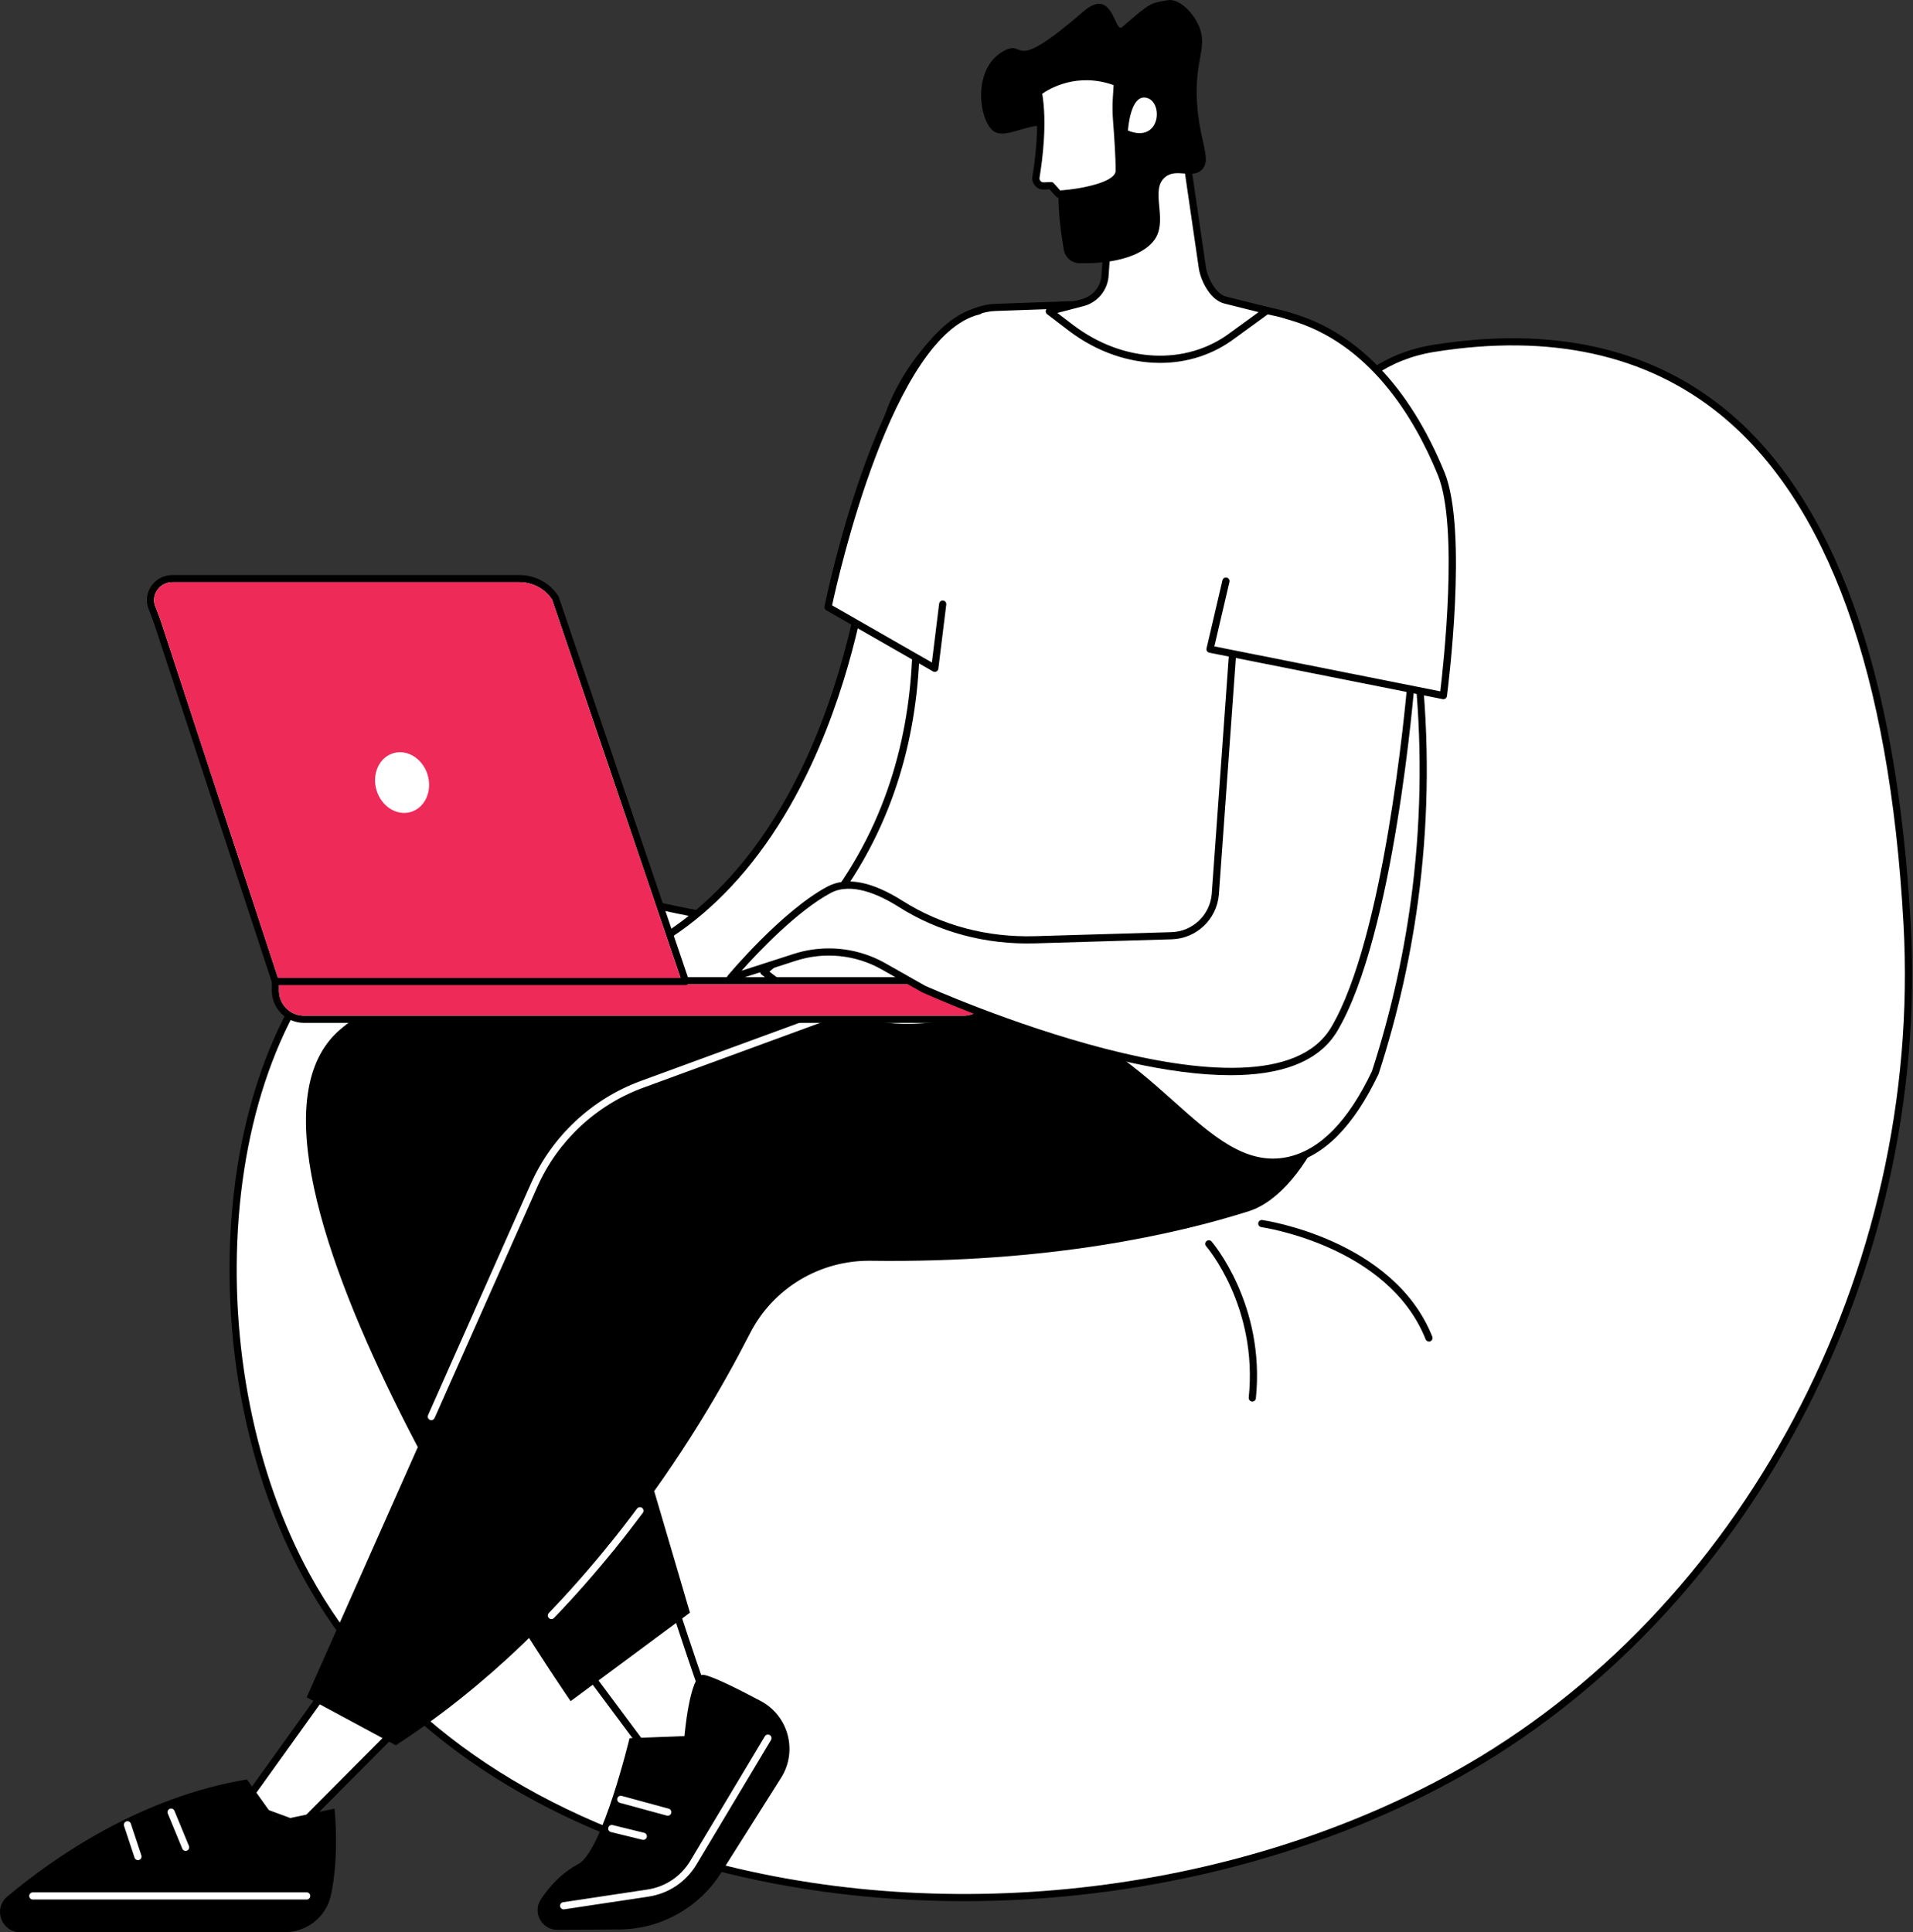
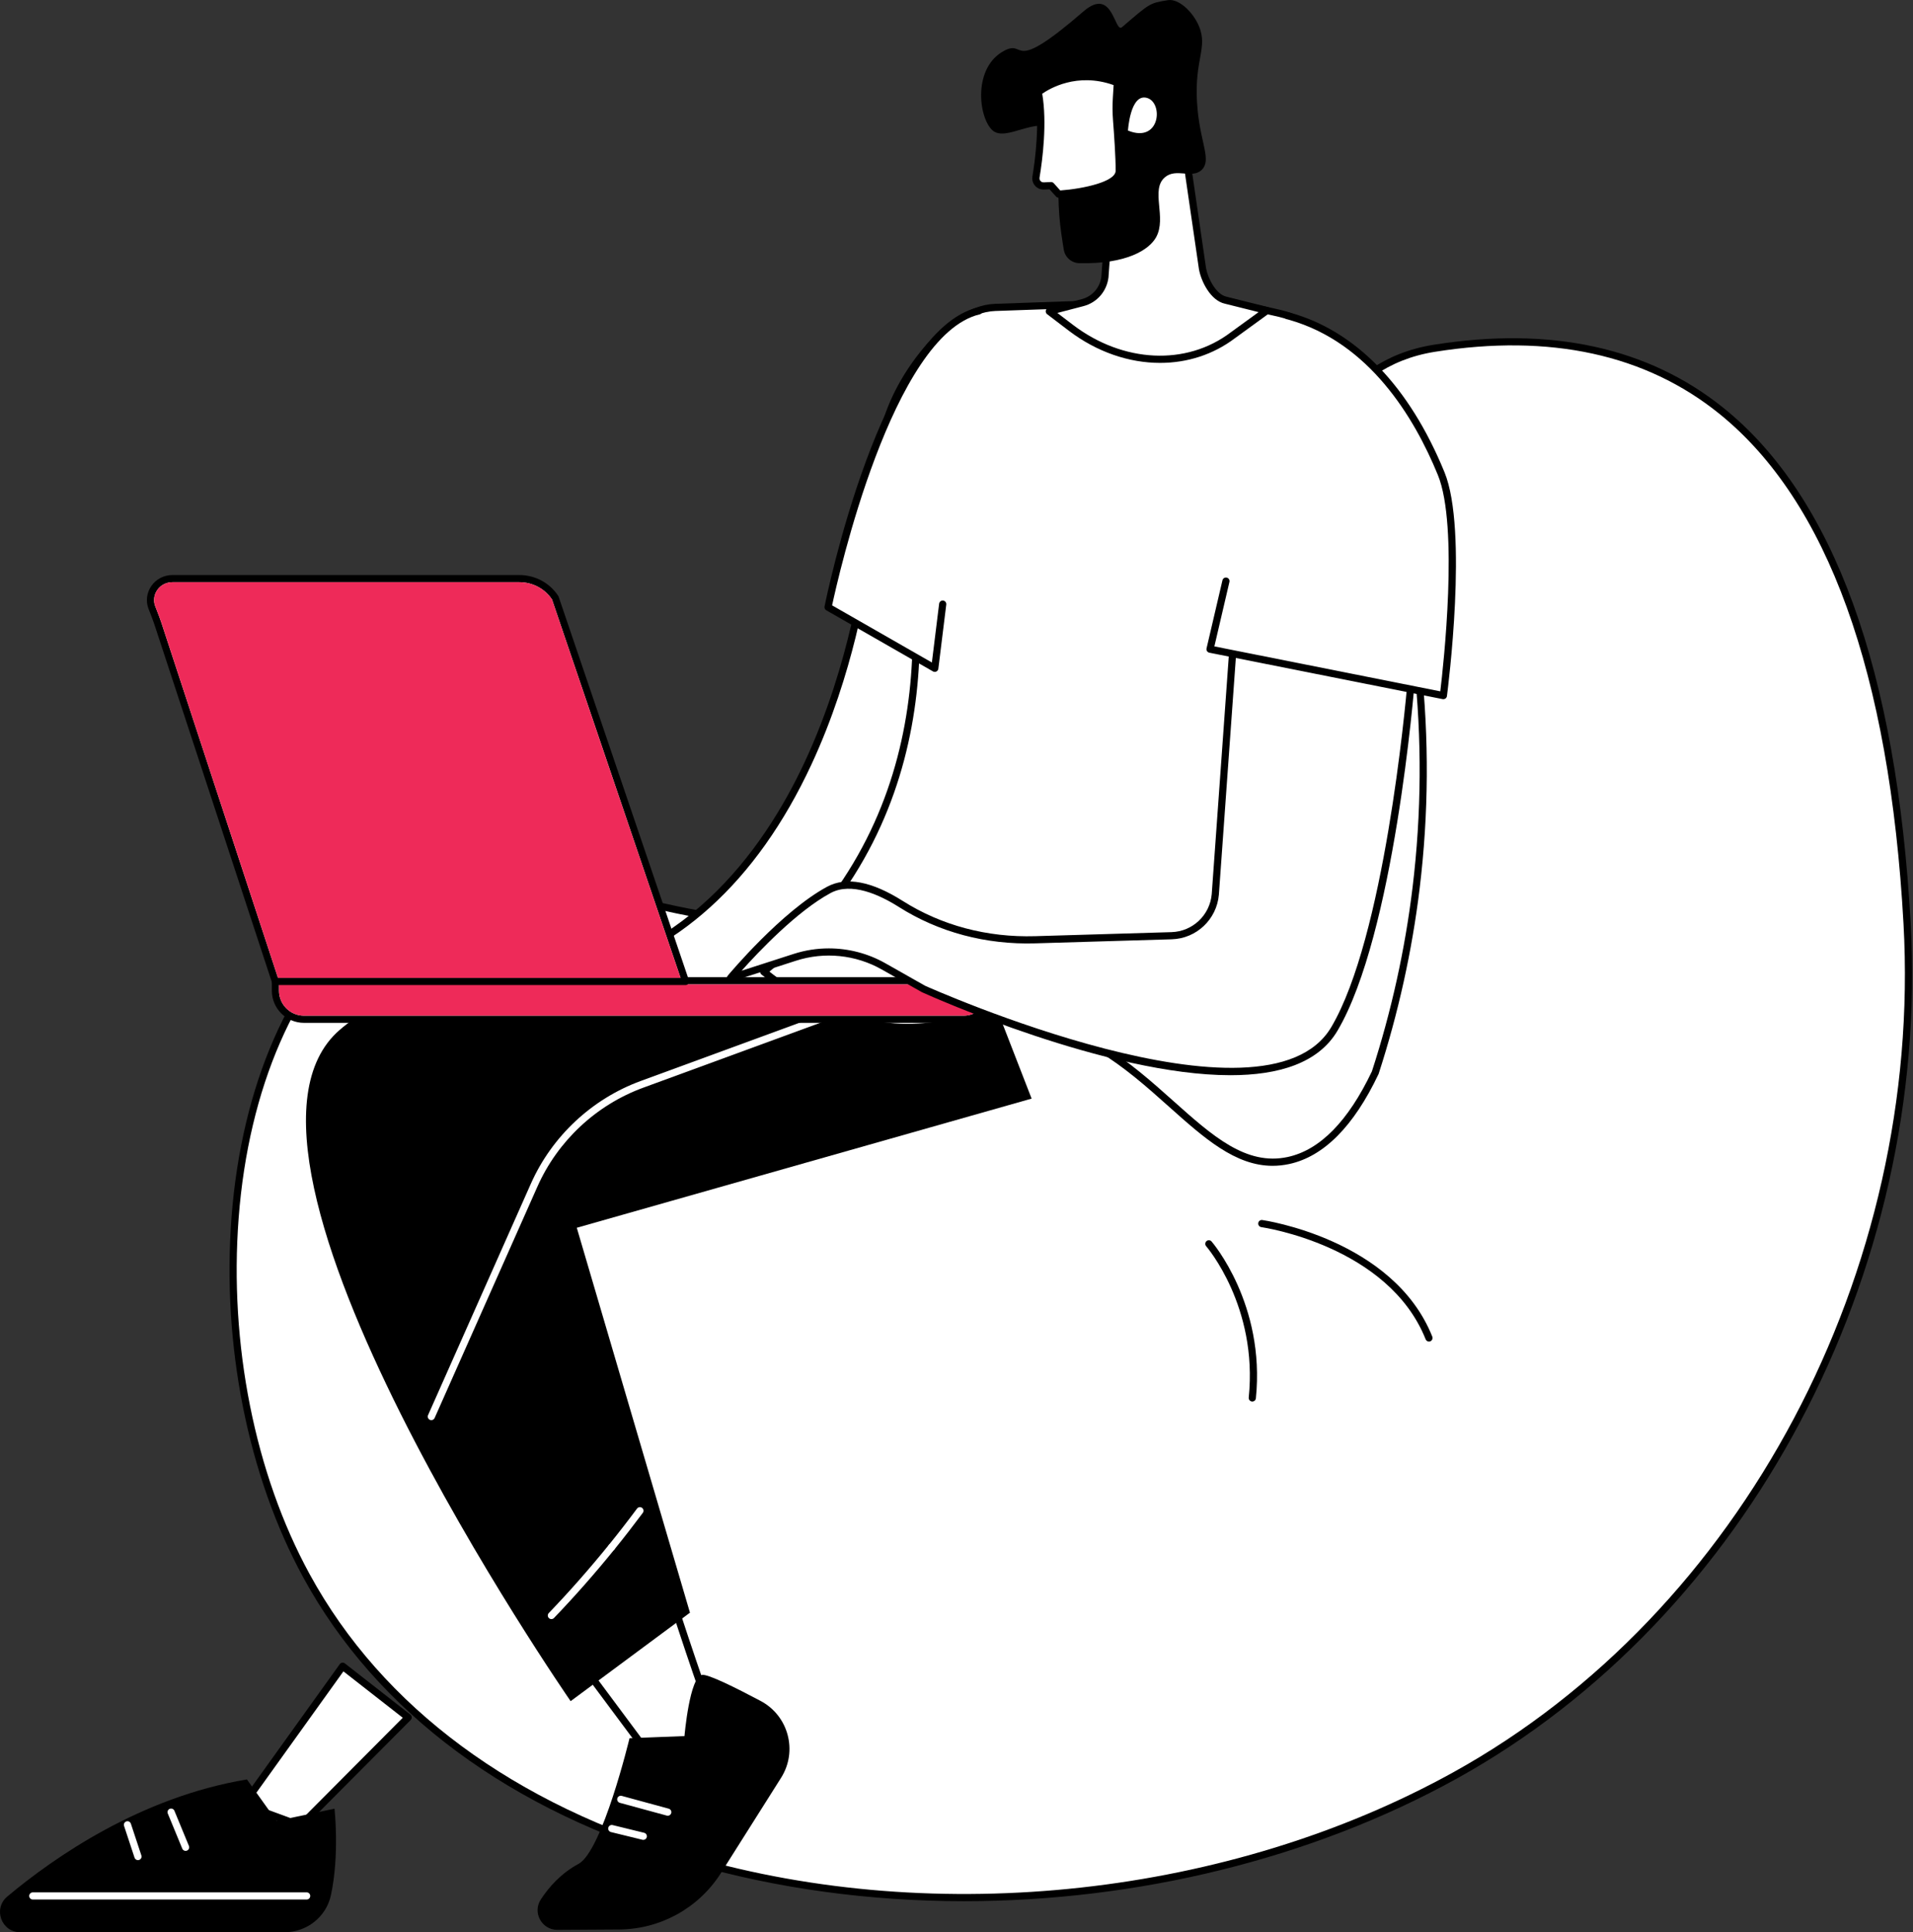
<svg xmlns="http://www.w3.org/2000/svg" width="1379" height="1393" viewBox="0 0 1379 1393" fill="none">
  <rect x="0" y="0" width="1379" height="1393" fill="#333333" stroke="none" />
  <path d="M1033.91 251.074C1220.28 221.444 1356.09 328.94 1374.74 665.91C1388.63 916.7 1257.85 1164.22 1048.88 1279.92C771.21 1433.64 357.271 1385.86 220.926 1136.07C139.568 987.01 150.733 754.44 263.906 661.01C377.359 567.35 503.94 727.15 710.71 638.19C940.61 539.27 883.61 274.97 1033.91 251.074Z" fill="white" />
  <path d="M694.97 1370.57C627.27 1370.57 560.06 1361.6 496.9 1343.24C367.957 1305.78 271.743 1234.57 218.66 1137.3C178.728 1064.14 159.854 969.43 166.897 877.48C174.15 782.69 208.908 703.06 262.271 659.02C318.051 612.97 377.172 627.15 445.64 643.58C519.67 661.34 603.59 681.48 709.71 635.82C832.3 583.08 872.06 484.42 907.13 397.39C936.88 323.565 962.58 259.819 1033.53 248.537C1118.03 235.106 1188.37 250.488 1242.61 294.25C1321.9 358.23 1367.23 483.23 1377.33 665.78C1391.31 918.38 1259.83 1166.1 1050.14 1282.19C945.2 1340.28 819.31 1370.56 694.97 1370.57ZM350.356 633.1C320.621 633.1 292.567 640.69 265.553 662.99C213.276 706.15 179.195 784.47 172.048 877.87C165.087 968.85 183.727 1062.51 223.203 1134.81C275.62 1230.84 370.76 1301.2 498.35 1338.27C676.25 1389.96 886.72 1366.73 1047.63 1277.65C1255.61 1162.49 1386.03 916.71 1372.16 666.05C1362.14 485.02 1317.45 361.278 1239.35 298.256C1186.29 255.451 1117.3 240.432 1034.33 253.629C966.27 264.456 941.09 326.941 911.92 399.306C876.48 487.27 836.3 586.97 711.74 640.57C604.03 686.91 519.24 666.55 444.42 648.6C410.995 640.58 379.847 633.1 350.356 633.1Z" fill="black" />
  <path d="M1030.08 967.14C1029.05 967.14 1028.09 966.52 1027.68 965.51C1000.74 897.98 910.14 884.78 909.22 884.65C907.81 884.45 906.82 883.16 907.02 881.73C907.2 880.32 908.51 879.33 909.93 879.53C910.87 879.65 1004.43 893.24 1032.48 963.59C1033 964.92 1032.36 966.42 1031.03 966.96C1030.73 967.09 1030.4 967.14 1030.08 967.14Z" fill="black" />
  <path d="M902.74 1010.37C902.65 1010.37 902.57 1010.37 902.48 1010.36C901.05 1010.22 900.02 1008.94 900.16 1007.52C906.88 941.93 869.84 898.83 869.47 898.4C868.52 897.32 868.64 895.69 869.71 894.74C870.79 893.8 872.42 893.9 873.37 894.99C873.76 895.43 912.26 940.23 905.31 1008.04C905.17 1009.38 904.05 1010.37 902.74 1010.37Z" fill="black" />
  <path d="M522.3 1258.19C516.45 1252.27 482.609 1147.04 482.609 1147.04L415.77 1194.73L489.06 1293.23L522.3 1258.19Z" fill="white" />
  <path d="M489.06 1295.8C489.01 1295.8 488.95 1295.8 488.91 1295.8C488.15 1295.76 487.45 1295.38 486.98 1294.76L413.692 1196.27C413.284 1195.71 413.108 1195.01 413.213 1194.32C413.319 1193.63 413.704 1193.02 414.265 1192.62L481.11 1144.92C481.78 1144.44 482.64 1144.31 483.42 1144.57C484.2 1144.82 484.82 1145.44 485.06 1146.23C497.99 1186.44 520.03 1251.89 524.13 1256.36C525.05 1257.37 525.1 1258.97 524.17 1259.96L490.93 1294.99C490.45 1295.52 489.77 1295.8 489.06 1295.8ZM419.427 1195.3L489.3 1289.2L519.05 1257.86C511.37 1243.74 488.29 1173.02 481.25 1151.19L419.427 1195.3Z" fill="black" />
  <path d="M401.839 1391.25L446.29 1390.98C475.7 1390.81 503.05 1375.87 519.1 1351.21L563.05 1281.62C575.2 1262.38 568.4 1236.91 548.31 1226.23C529.96 1216.48 510.74 1206.98 506.24 1207.42C497.1 1208.29 493.41 1251.55 493.41 1251.55L453.8 1253.08C453.8 1253.08 434.238 1334.44 417.022 1343.69C404.479 1350.43 395.731 1360.32 389.833 1369.35C383.678 1378.8 390.557 1391.32 401.839 1391.25Z" fill="black" />
-   <path d="M406.309 1376.47C405.048 1376.47 403.95 1375.55 403.751 1374.27C403.541 1372.85 404.51 1371.53 405.924 1371.32L466.73 1362.17C479.64 1360.22 490.91 1352.67 497.62 1341.46L551.34 1251.7C552.08 1250.48 553.67 1250.08 554.89 1250.81C556.12 1251.55 556.52 1253.14 555.78 1254.37L502.06 1344.12C494.55 1356.66 481.94 1365.11 467.49 1367.28L406.683 1376.44C406.566 1376.46 406.437 1376.47 406.309 1376.47Z" fill="white" />
  <path d="M481.369 1308.98C481.149 1308.98 480.919 1308.94 480.699 1308.89L446.809 1299.66C445.439 1299.29 444.619 1297.86 444.989 1296.48C445.369 1295.1 446.789 1294.29 448.169 1294.66L482.049 1303.89C483.429 1304.26 484.249 1305.69 483.869 1307.06C483.549 1308.22 482.509 1308.98 481.369 1308.98Z" fill="white" />
  <path d="M463.73 1326.37C463.52 1326.37 463.32 1326.35 463.11 1326.3L440.39 1320.74C439 1320.4 438.15 1319 438.488 1317.61C438.827 1316.22 440.25 1315.38 441.62 1315.71L464.33 1321.27C465.72 1321.61 466.58 1323.01 466.24 1324.4C465.95 1325.59 464.9 1326.37 463.73 1326.37Z" fill="white" />
  <path d="M294.213 1238.11L216.615 1316.09L175.469 1300.98L247.005 1201.21L294.213 1238.11Z" fill="white" />
  <path d="M216.615 1318.67C216.311 1318.67 216.019 1318.62 215.727 1318.51L174.581 1303.39C173.822 1303.11 173.238 1302.49 173.004 1301.72C172.77 1300.95 172.899 1300.11 173.378 1299.46L244.926 1199.69C245.334 1199.12 245.965 1198.73 246.654 1198.64C247.367 1198.54 248.056 1198.73 248.616 1199.17L295.824 1236.06C296.408 1236.52 296.77 1237.19 296.817 1237.94C296.864 1238.68 296.595 1239.4 296.069 1239.93L218.46 1317.9C217.946 1318.41 217.292 1318.67 216.615 1318.67ZM179.556 1299.71L215.949 1313.08L290.335 1238.34L247.553 1204.9L179.556 1299.71Z" fill="black" />
  <path d="M241.132 1303.88C241.132 1303.88 244.881 1337.05 238.516 1366.37C235.129 1381.99 221.044 1392.97 205.066 1392.97H14.599C0.981 1392.97 -5.185 1375.98 5.244 1367.23C39.114 1338.86 101.412 1295.53 178.005 1282.81L199.367 1312.71L241.132 1303.88Z" fill="black" />
  <path d="M221.044 1369.38H23.651C22.226 1369.38 21.059 1368.22 21.059 1366.79C21.059 1365.36 22.215 1364.21 23.651 1364.21H221.044C222.469 1364.21 223.625 1365.36 223.625 1366.79C223.637 1368.22 222.481 1369.38 221.044 1369.38Z" fill="white" />
  <path d="M133.799 1334.32C132.783 1334.32 131.814 1333.71 131.405 1332.72L120.952 1307.37C120.403 1306.05 121.034 1304.54 122.354 1304C123.673 1303.46 125.192 1304.08 125.729 1305.4L136.182 1330.74C136.731 1332.06 136.1 1333.58 134.78 1334.12C134.465 1334.25 134.126 1334.32 133.799 1334.32Z" fill="white" />
  <path d="M99.44 1340.98C98.354 1340.98 97.337 1340.29 96.987 1339.2L89.431 1316.33C88.975 1314.98 89.723 1313.52 91.077 1313.06C92.432 1312.61 93.892 1313.36 94.348 1314.71L101.904 1337.58C102.36 1338.93 101.612 1340.39 100.257 1340.85C99.989 1340.94 99.708 1340.98 99.44 1340.98Z" fill="white" />
  <path d="M705.02 692.462C705.02 692.462 350.325 651.172 244.86 742.472C139.396 833.772 411.35 1226.37 411.35 1226.37L497.36 1162.59L415.776 885.102L743.65 791.992L705.02 692.462Z" fill="black" />
-   <path d="M900.22 873.162C848.7 889.512 756.52 910.652 627.67 908.902C591.07 908.402 557.27 928.631 540.64 961.251C502.47 1036.09 419.872 1170.84 285.314 1258.19L221.055 1223.57L385.068 854.361C400.041 820.651 428.048 794.441 462.68 781.751L787.74 662.552C787.74 662.552 888.53 634.381 937.94 724.361C946.77 740.431 963.16 711.692 967.06 724.662C980.45 769.112 944.47 859.122 900.22 873.162Z" fill="black" />
  <path d="M310.937 1023.78C310.587 1023.78 310.225 1023.71 309.886 1023.56C308.578 1022.97 307.994 1021.44 308.578 1020.15L382.695 853.308C397.867 819.158 426.691 792.188 461.78 779.318L617.45 722.228C618.8 721.738 620.28 722.428 620.77 723.768C621.26 725.108 620.57 726.598 619.23 727.088L463.55 784.178C429.775 796.568 402.025 822.518 387.414 855.408L313.297 1022.25C312.876 1023.21 311.93 1023.78 310.937 1023.78Z" fill="white" />
  <path d="M397.483 1167.21C396.84 1167.21 396.186 1166.97 395.684 1166.49C394.656 1165.5 394.621 1163.86 395.614 1162.83C410.423 1147.44 424.987 1130.89 438.921 1113.68C439.82 1112.57 441.44 1112.39 442.55 1113.29C443.66 1114.19 443.84 1115.81 442.94 1116.93C428.912 1134.27 414.242 1150.92 399.339 1166.43C398.837 1166.95 398.16 1167.21 397.483 1167.21Z" fill="white" />
  <path d="M440.94 1117.89C440.37 1117.89 439.8 1117.71 439.32 1117.32C438.21 1116.42 438.035 1114.8 438.935 1113.68C445.81 1105.18 452.63 1096.39 459.21 1087.55C460.06 1086.41 461.69 1086.16 462.83 1087.03C463.98 1087.88 464.21 1089.5 463.36 1090.65C456.73 1099.53 449.88 1108.39 442.95 1116.94C442.44 1117.56 441.69 1117.89 440.94 1117.89Z" fill="white" />
  <path d="M624.42 405.974C624.42 405.974 593.23 689.24 383.746 707.78L624.42 711.2C624.42 711.2 713.54 530.62 717.16 460.31C720.78 389.997 624.42 405.974 624.42 405.974Z" fill="white" />
  <path d="M624.42 713.78C624.41 713.78 624.4 713.78 624.39 713.78L383.712 710.36C382.333 710.34 381.212 709.25 381.166 707.87C381.119 706.49 382.147 705.33 383.525 705.2C490.51 695.74 549.58 614.94 580.3 548.83C613.71 476.91 621.78 406.394 621.85 405.693C621.98 404.537 622.86 403.614 624 403.427C626.17 403.065 677.59 394.866 704.36 418.762C715.48 428.69 720.65 442.716 719.74 460.43C716.13 530.48 630.39 704.94 626.74 712.33C626.32 713.22 625.42 713.78 624.42 713.78ZM414.125 705.62L622.82 708.59C631.29 691.23 711.2 525.81 714.58 460.17C715.41 444.083 710.8 431.458 700.92 422.616C678.77 402.82 636.23 407.024 626.75 408.251C625.17 420.339 615.59 485.14 584.98 551.01C545.45 636.11 486.77 689.01 414.125 705.62Z" fill="black" />
  <path d="M922.58 225.952C881.93 216.399 864.99 216.27 717.27 221.619C681.16 222.927 640.99 279.444 636.75 315.323C648.23 349.742 698.4 508.44 605.95 641.2C592.83 660.04 575 680.7 550.51 700.5C564.27 711.63 585.64 726.1 614.35 734.62C662.01 748.78 685.98 733.48 724.38 734.62C825.98 737.65 863.23 850.81 928.85 836.6C946.37 832.8 969.6 819.13 991.37 773.29C1003.71 735.28 1014.69 690.64 1020.8 640.2C1037.37 503.44 1010.25 389.58 986.02 318.114C978.84 295.55 970.49 237.211 922.58 225.952Z" fill="white" />
  <path d="M917.37 840.44C890.4 840.44 868 820.44 842.57 797.74C811.61 770.09 776.53 738.77 724.31 737.21C710.69 736.81 698.67 738.53 687.06 740.22C666.2 743.22 644.63 746.32 613.61 737.11C590.6 730.28 568.82 718.63 548.88 702.51C548.28 702.02 547.93 701.29 547.93 700.51C547.93 699.72 548.28 698.99 548.88 698.5C570.19 681.27 588.66 661.5 603.82 639.73C688.28 518.46 653.26 373.04 634.28 316.15C634.17 315.788 634.12 315.402 634.17 315.029C638.32 279.851 678.84 220.426 717.16 219.048C867.31 213.605 882.71 213.932 923.16 223.439C965.93 233.495 978.09 279.01 985.35 306.199C986.51 310.52 987.5 314.258 988.48 317.33C1024.68 424.067 1036.41 532.81 1023.36 640.51C1017.89 685.59 1007.95 730.53 993.81 774.1C993.77 774.2 993.74 774.31 993.68 774.41C975.83 811.98 954.2 833.76 929.37 839.14C925.27 840.02 921.27 840.44 917.37 840.44ZM720.23 731.98C721.62 731.98 723.03 732 724.46 732.04C778.56 733.65 814.39 765.65 846.02 793.88C874.08 818.93 898.31 840.56 928.31 834.07C951.46 829.06 971.86 808.28 988.96 772.33C1002.98 729.14 1012.82 684.57 1018.24 639.88C1031.21 532.95 1019.54 424.978 983.59 318.941C982.56 315.706 981.54 311.922 980.38 307.531C973.4 281.451 961.74 237.817 921.99 228.461C882.18 219.106 866.88 218.779 717.37 224.198C681.62 225.495 643.72 281.462 639.4 315.052C658.66 373.063 693.6 519.87 608.09 642.67C593.24 663.98 575.28 683.41 554.64 700.46C573.36 715.13 593.7 725.78 615.09 732.13C645.04 741.02 665.09 738.14 686.34 735.08C696.95 733.56 707.91 731.98 720.23 731.98Z" fill="black" />
  <path d="M596.891 437.721C596.891 437.721 636.781 240.457 705.621 224.105L673.811 481.791L596.891 437.721Z" fill="white" />
  <path d="M673.831 484.37C673.391 484.37 672.941 484.25 672.551 484.03L595.631 439.962C594.661 439.413 594.151 438.292 594.381 437.206C596.021 429.088 635.391 238.131 705.041 221.581C706.441 221.243 707.821 222.107 708.161 223.497C708.481 224.887 707.631 226.276 706.241 226.615C643.251 241.576 604.081 416.521 599.831 436.411L671.751 477.6L676.981 435.197C677.161 433.783 678.471 432.779 679.871 432.943C681.291 433.118 682.301 434.414 682.121 435.827L676.411 482.09C676.311 482.95 675.781 483.7 675.001 484.09C674.611 484.29 674.221 484.37 673.831 484.37Z" fill="black" />
  <path d="M801.381 131.538L796.481 199.757C795.391 208.633 789.001 215.945 780.351 218.199L756.381 224.447L771.931 236.29C806.411 262.534 854.141 267.918 888.661 241.733L913.271 223.852L883.501 216.412C874.951 214.496 868.381 202.315 866.811 193.684L853.661 103.414L801.381 131.538Z" fill="white" />
  <path d="M836.27 261.613C813.89 261.613 790.66 253.8 770.37 238.348L754.83 226.505C754.05 225.909 753.66 224.905 753.86 223.936C754.06 222.966 754.78 222.195 755.74 221.938L779.71 215.69C787.38 213.693 792.961 207.316 793.921 199.444L798.811 131.353C798.871 130.466 799.391 129.683 800.171 129.263L852.46 101.139C853.2 100.742 854.09 100.73 854.84 101.104C855.6 101.478 856.11 102.202 856.24 103.043L869.39 193.312C870.75 200.81 876.61 212.209 884.08 213.88L913.911 221.331C914.881 221.576 915.63 222.359 915.83 223.352C916.02 224.333 915.621 225.349 914.811 225.933L890.22 243.814C874.51 255.715 855.7 261.613 836.27 261.613ZM762.19 225.606L773.5 234.225C809.56 261.672 855.21 263.856 887.11 239.656L907.27 225.01L882.88 218.913C872.74 216.648 865.891 203.065 864.281 194.142L851.64 107.446L803.86 133.14L799.061 199.946C797.831 210.072 790.74 218.166 781 220.7L762.19 225.606Z" fill="black" />
  <path d="M723.87 36.591C740.26 27.913 727.07 54.939 781 8.257C802.48 -10.337 803.25 24.374 808.85 19.562C829.47 1.81 828.75 2.394 841.77 0.128C850.39 -1.367 861.92 10.522 865.34 21.77C869.86 36.626 859.99 45.514 863.35 79.723C865.72 103.747 873.28 115.555 866.35 122.376C859.36 129.278 847.96 120.834 839.74 127.795C829.11 136.8 841.24 156.841 833.38 171.043C828.43 180.001 812.17 190.536 777.98 189.719C772.43 189.59 767.75 185.502 766.84 180.013C765.68 172.982 764.27 164.082 763.62 155.475C760.56 114.457 769.39 100.827 760.69 93.819C747.37 83.074 724.72 103.081 715.11 93.656C705.13 83.88 701.41 48.48 723.87 36.591Z" fill="black" />
  <path d="M805.461 59.604L804.781 70.804C804.461 76.083 804.501 81.374 804.911 86.653C805.681 96.546 806.871 113.574 806.811 123.151C806.731 137.225 763.211 139.981 763.211 139.981L757.691 133.838L752.581 134.048C751.591 134.095 750.591 133.931 749.711 133.464C747.511 132.319 746.421 129.96 746.801 127.694C748.861 115.256 752.471 87.809 748.471 66.471C748.471 66.471 772.661 46.827 805.461 59.604Z" fill="white" />
  <path d="M763.2 142.559C762.47 142.559 761.771 142.243 761.271 141.706L756.57 136.474L752.681 136.637C751.161 136.707 749.711 136.404 748.501 135.773C745.371 134.138 743.66 130.728 744.22 127.282C746.06 116.234 749.881 88.226 745.901 66.958C745.731 66.024 746.08 65.078 746.82 64.471C747.84 63.63 772.571 44.032 806.371 57.194C807.421 57.603 808.071 58.643 808.021 59.764L807.34 70.964C807.02 76.115 807.07 81.324 807.47 86.451C808.2 95.993 809.431 113.442 809.371 123.171C809.281 138.868 771.021 142.08 763.351 142.559C763.321 142.559 763.26 142.559 763.2 142.559ZM757.69 131.242C758.42 131.242 759.131 131.557 759.621 132.094L764.291 137.303C781.261 136.053 804.16 130.973 804.22 123.124C804.28 113.582 803.06 96.297 802.33 86.837C801.91 81.464 801.86 76.022 802.2 70.637L802.761 61.341C776.321 51.904 756.331 64.039 751.301 67.577C754.831 88.589 751.621 114.388 749.351 128.1C749.141 129.338 749.771 130.564 750.901 131.16C751.311 131.37 751.85 131.475 752.47 131.452L757.57 131.242C757.62 131.242 757.65 131.242 757.69 131.242Z" fill="black" />
  <path d="M813.1 94.123C813.1 94.123 814.7 67.179 826.79 70.578C838.86 73.988 836.35 103.607 813.1 94.123Z" fill="white" />
  <path d="M219.13 734.799H694.68C706.05 734.799 715.27 725.578 715.27 714.208V707.059H198.539V714.208C198.539 725.578 207.766 734.799 219.13 734.799Z" fill="white" />
  <path d="M694.68 737.379H219.129C206.352 737.379 195.957 726.979 195.957 714.189V707.049C195.957 705.619 197.113 704.449 198.538 704.449H715.27C716.69 704.449 717.85 705.609 717.85 707.049V714.189C717.85 726.979 707.45 737.379 694.68 737.379ZM201.131 709.639V714.209C201.131 724.129 209.213 732.209 219.129 732.209H694.68C704.6 732.209 712.69 724.129 712.69 714.209V709.639H201.131Z" fill="black" />
  <path d="M201.131 709.641V714.211C201.131 724.131 209.213 732.211 219.129 732.211H694.68C704.6 732.211 712.69 724.131 712.69 714.211V709.641H201.131Z" fill="#EE2A59" />
  <path d="M198.537 707.55H494.21L400.275 431.027C394.657 422.373 384.858 417.129 374.335 417.129H124.397C113.056 417.129 105.756 428.131 109.459 437.848C110.93 441.714 112.519 445.533 113.804 449.46L198.537 707.55Z" fill="white" />
  <path d="M494.2 710.14H198.524C197.403 710.14 196.41 709.43 196.071 708.36L111.326 450.26C110.426 447.52 109.34 444.75 108.301 442.075C107.869 440.977 107.437 439.868 107.016 438.77C104.972 433.397 105.731 427.312 109.06 422.489C112.54 417.443 118.123 414.547 124.372 414.547H374.31C385.779 414.547 396.29 420.188 402.422 429.625C402.539 429.8 402.632 429.999 402.702 430.197L496.64 706.72C496.91 707.51 496.78 708.38 496.29 709.05C495.82 709.73 495.04 710.14 494.2 710.14ZM200.404 704.97H490.59L397.914 432.171C392.716 424.369 383.91 419.709 374.31 419.709H124.372C119.84 419.709 115.811 421.788 113.323 425.409C110.964 428.831 110.415 433.14 111.851 436.913C112.26 437.999 112.692 439.085 113.113 440.183C114.187 442.928 115.297 445.766 116.243 448.64L200.404 704.97Z" fill="black" />
  <path d="M200.403 704.968H490.589L397.913 432.169C392.715 424.367 383.909 419.707 374.309 419.707H124.371C119.839 419.707 115.81 421.786 113.322 425.407C110.963 428.829 110.414 433.138 111.85 436.911C112.259 437.997 112.691 439.083 113.112 440.181C114.186 442.926 115.296 445.764 116.242 448.638L200.403 704.968Z" fill="#EE2A59" />
-   <path d="M308.25 558.609C311.777 570.299 306.393 582.259 296.22 585.329C286.059 588.399 274.964 581.409 271.437 569.719C267.91 558.019 273.294 546.069 283.467 542.989C293.639 539.919 304.735 546.909 308.25 558.609Z" fill="white" />
  <path d="M1017.47 488.46C1017.47 488.46 1002.97 672.17 961.93 741.73C912.91 824.79 665.63 712.92 665.63 712.92L636.88 696.64C617.42 685.62 594.249 683.26 572.969 690.13L526.52 705.12C526.52 705.12 564.89 659.11 597.51 641.52C612.81 633.28 632.64 641.08 649.39 651.68C678.21 669.94 712.099 678.5 746.209 677.48L844.569 674.56C861.089 674.07 874.62 661.29 876.06 644.83L890.88 438.195L1017.47 488.46Z" fill="white" />
  <path d="M886.98 775.13C798.27 775.13 671.9 718.59 664.57 715.28L635.6 698.89C616.83 688.26 594.29 685.96 573.76 692.6L527.3 707.58C526.21 707.93 525.01 707.52 524.36 706.56C523.71 705.61 523.77 704.35 524.52 703.46C526.1 701.57 563.58 656.87 596.27 639.24C610 631.84 628.34 635.3 650.76 649.5C678.62 667.15 711.57 675.91 746.12 674.9L844.49 671.98C859.69 671.53 872.14 659.77 873.48 644.62L888.3 438.021C888.36 437.204 888.8 436.456 889.5 436.013C890.2 435.569 891.06 435.499 891.82 435.802L1018.42 486.07C1019.47 486.49 1020.13 487.54 1020.04 488.67C1019.44 496.2 1005.02 673.78 964.14 743.05C950.27 766.58 921.47 775.13 886.98 775.13ZM597.46 683.7C611.59 683.7 625.65 687.31 638.15 694.38L666.9 710.66C669.15 711.67 912.4 820.54 959.69 740.41C997.74 675.93 1013.03 509.84 1014.73 490.16L893.19 441.899L878.63 645.01C877.07 662.83 862.46 676.62 844.64 677.14L746.28 680.06C710.67 681.13 676.73 672.06 647.99 653.87C633.75 644.84 613.62 635.76 598.73 643.8C574.5 656.86 546.64 686.3 534.59 699.79L572.17 687.67C580.41 685.02 588.94 683.7 597.46 683.7Z" fill="black" />
  <path d="M1040.47 501.45C1040.47 501.45 1055.95 383.069 1038.88 341.386C999.04 244.143 938.14 230.514 928.4 227.605L872.26 467.98L1040.47 501.45Z" fill="white" />
  <path d="M1040.47 504.04C1040.3 504.04 1040.13 504.03 1039.96 504L871.761 470.53C871.071 470.39 870.471 469.99 870.091 469.4C869.711 468.82 869.591 468.09 869.751 467.42L881.211 418.34C881.531 416.95 882.921 416.085 884.311 416.413C885.701 416.74 886.571 418.129 886.241 419.519L875.391 465.99L1038.25 498.39C1040.41 480.43 1051.69 379.471 1036.48 342.389C1019.26 300.32 986.641 246.77 929.091 230.524L927.661 230.115C926.291 229.706 925.511 228.27 925.921 226.903C926.321 225.537 927.751 224.754 929.141 225.163L930.511 225.549C977.631 238.851 1015.94 278.573 1041.27 340.427C1058.42 382.274 1043.67 496.95 1043.04 501.81C1042.94 502.52 1042.56 503.17 1041.98 503.58C1041.53 503.88 1041 504.04 1040.47 504.04Z" fill="black" />
</svg>